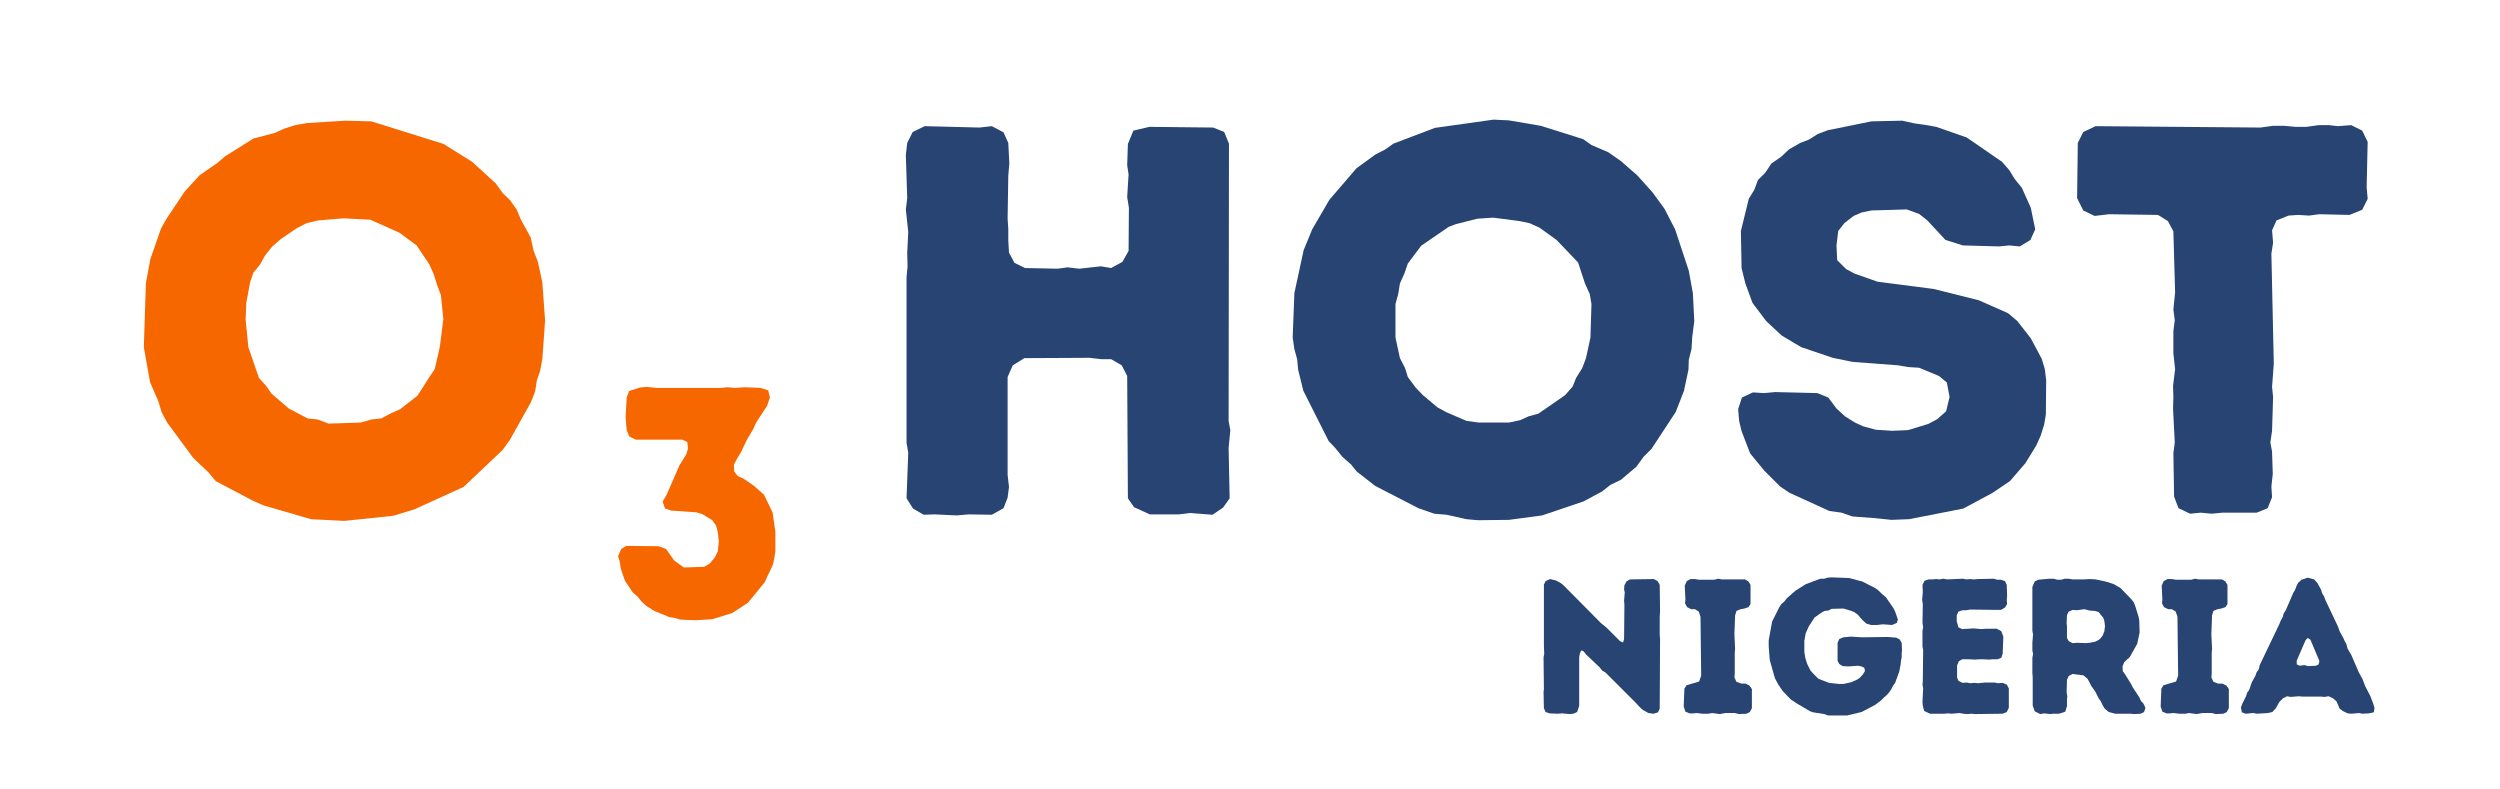
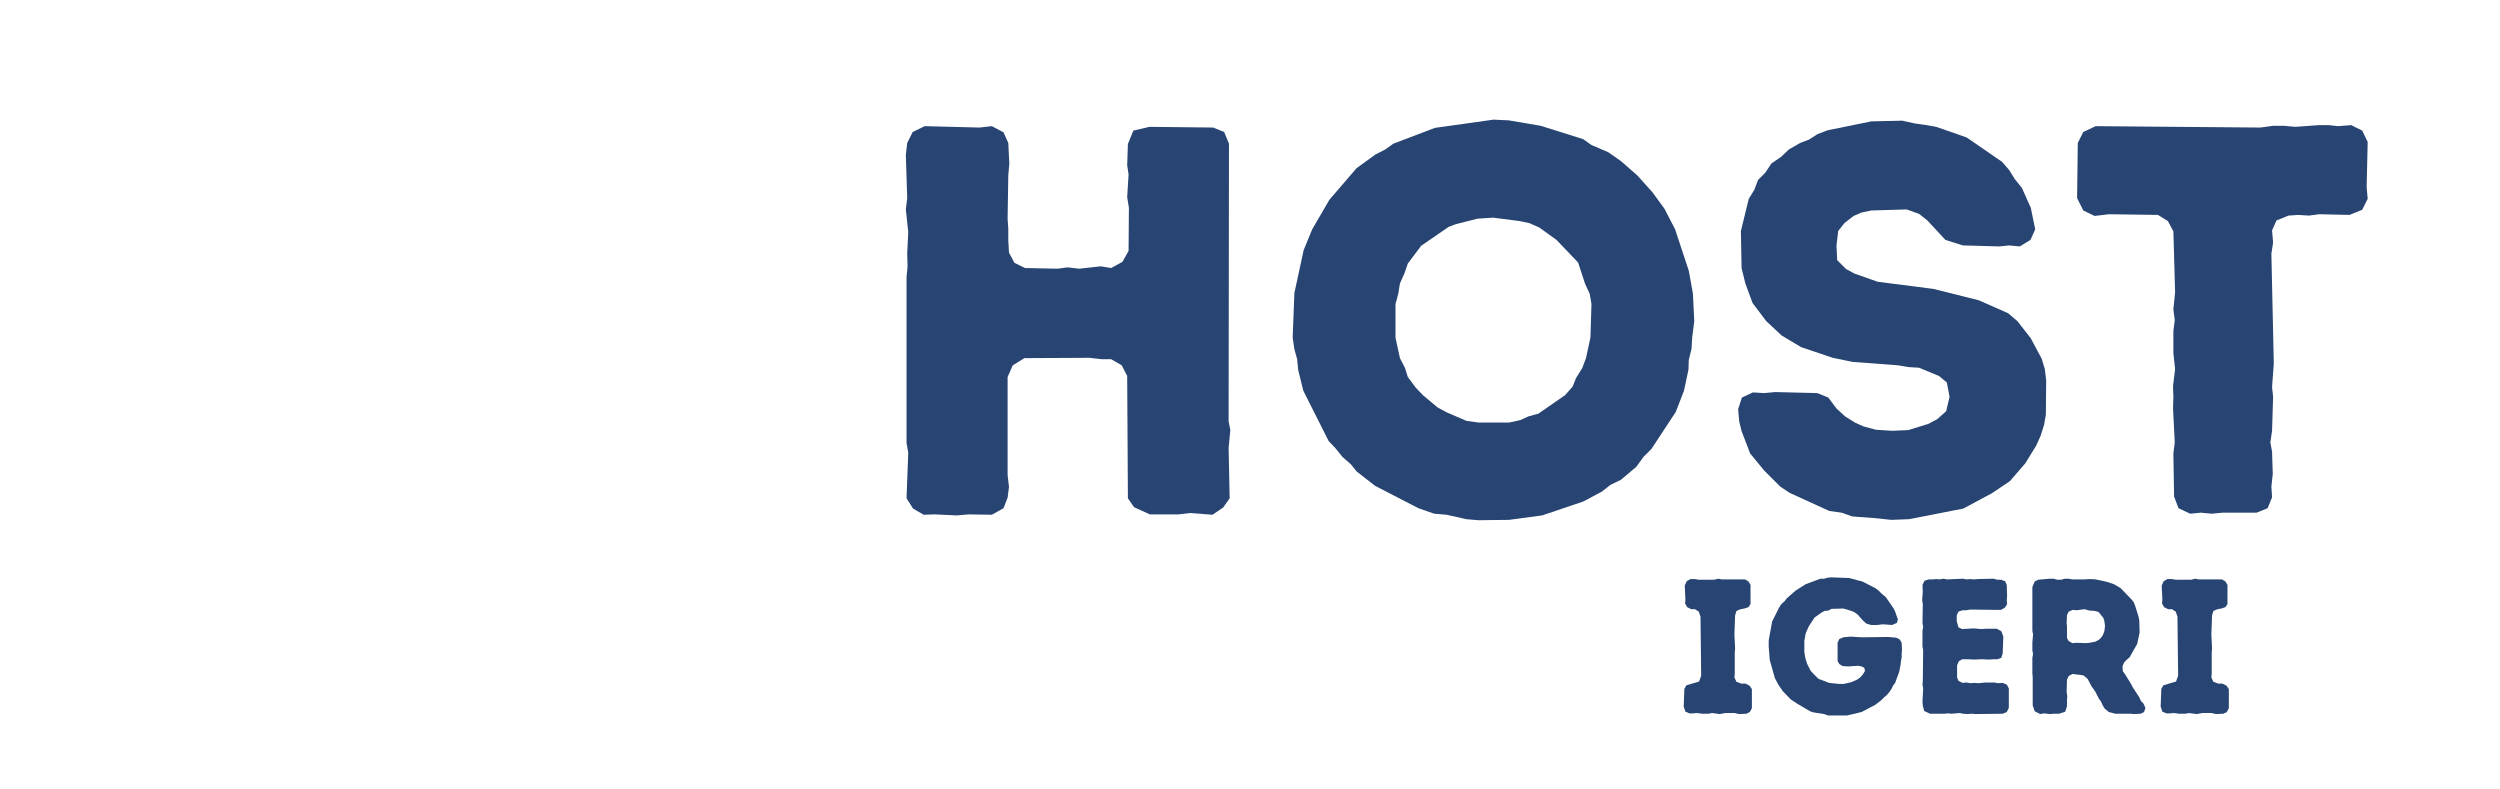
<svg xmlns="http://www.w3.org/2000/svg" width="152" viewBox="0 0 114 36" height="48" preserveAspectRatio="xMidYMid meet">
  <defs>
    <g />
  </defs>
  <g fill="#f66700" fill-opacity="1">
    <g transform="translate(5.575, 23.425)">
      <g>
-         <path d="M 10.125 0.328 L 8.609 0.25 L 6.453 -0.375 L 5.984 -0.578 L 4.266 -1.484 L 3.938 -1.875 L 3.234 -2.547 L 2.047 -4.156 L 1.797 -4.625 L 1.641 -5.141 L 1.266 -6 L 0.984 -7.594 L 1.078 -10.516 L 1.281 -11.609 L 1.766 -13 L 2 -13.422 L 2.844 -14.688 L 3.531 -15.438 L 4.344 -16 L 4.688 -16.297 L 5.984 -17.109 L 6.938 -17.359 L 7.391 -17.562 L 7.891 -17.719 L 8.406 -17.812 L 10.172 -17.922 L 11.359 -17.891 L 14.656 -16.859 L 15.953 -16.047 L 17.031 -15.062 L 17.359 -14.609 L 17.672 -14.312 L 17.984 -13.875 L 18.172 -13.422 L 18.625 -12.594 L 18.75 -12.016 L 18.953 -11.484 L 19.156 -10.547 L 19.281 -8.812 L 19.156 -7.047 L 19.047 -6.484 L 18.906 -6.078 L 18.828 -5.578 L 18.641 -5.094 L 17.672 -3.359 L 17.344 -2.906 L 15.562 -1.219 L 13.328 -0.203 L 12.359 0.094 Z M 9.406 -4.109 L 10.875 -4.156 L 11.359 -4.297 L 11.812 -4.344 L 12.219 -4.562 L 12.672 -4.766 L 13.453 -5.375 L 13.75 -5.828 L 13.984 -6.203 L 14.25 -6.594 L 14.484 -7.625 L 14.641 -8.875 L 14.531 -9.969 L 14.359 -10.422 L 14.203 -10.922 L 14 -11.375 L 13.422 -12.234 L 12.641 -12.812 L 11.312 -13.406 L 10.094 -13.469 L 8.938 -13.375 L 8.406 -13.25 L 7.953 -13.016 L 7.219 -12.516 L 6.844 -12.188 L 6.516 -11.781 L 6.281 -11.359 L 5.984 -11 L 5.828 -10.547 L 5.656 -9.609 L 5.625 -8.859 L 5.75 -7.594 L 6.234 -6.188 L 6.562 -5.828 L 6.812 -5.469 L 7.594 -4.797 L 8.453 -4.344 L 8.906 -4.297 Z M 9.406 -4.109 " />
-       </g>
+         </g>
    </g>
  </g>
  <g fill="#f66700" fill-opacity="1">
    <g transform="translate(25.813, 23.425)">
      <g />
    </g>
  </g>
  <g fill="#f66700" fill-opacity="1">
    <g transform="translate(32.65, 23.425)">
      <g />
    </g>
  </g>
  <g fill="#274472" fill-opacity="1">
    <g transform="translate(39.494, 23.425)">
      <g>
        <path d="M 1.844 -0.703 L 1.922 -2.781 L 1.844 -3.234 L 1.844 -10.781 L 1.891 -11.281 L 1.875 -11.891 L 1.922 -12.844 L 1.812 -13.875 L 1.875 -14.391 L 1.812 -16.359 L 1.875 -16.906 L 2.125 -17.406 L 2.672 -17.672 L 5.172 -17.609 L 5.734 -17.672 L 6.266 -17.391 L 6.484 -16.906 L 6.531 -15.969 L 6.484 -15.422 L 6.453 -13.453 L 6.484 -13 L 6.484 -12.469 L 6.516 -11.906 L 6.766 -11.438 L 7.25 -11.203 L 8.734 -11.172 L 9.188 -11.234 L 9.719 -11.172 L 10.703 -11.281 L 11.172 -11.203 L 11.688 -11.484 L 11.969 -11.984 L 11.984 -13.953 L 11.906 -14.438 L 11.969 -15.469 L 11.906 -15.891 L 11.938 -16.859 L 12.188 -17.469 L 12.922 -17.641 L 15.828 -17.609 L 16.328 -17.406 L 16.547 -16.875 L 16.531 -4.219 L 16.609 -3.812 L 16.531 -3 L 16.578 -0.703 L 16.281 -0.281 L 15.797 0.047 L 14.766 -0.031 L 14.25 0.031 L 12.938 0.031 L 12.219 -0.297 L 11.938 -0.703 L 11.906 -6.281 L 11.656 -6.766 L 11.172 -7.047 L 10.719 -7.047 L 10.188 -7.109 L 7.219 -7.094 L 6.688 -6.766 L 6.453 -6.234 L 6.453 -1.766 L 6.516 -1.219 L 6.453 -0.734 L 6.266 -0.25 L 5.734 0.047 L 4.672 0.031 L 4.141 0.078 L 3.125 0.031 L 2.625 0.047 L 2.141 -0.234 Z M 1.844 -0.703 " />
      </g>
    </g>
  </g>
  <g fill="#274472" fill-opacity="1">
    <g transform="translate(57.962, 23.425)">
      <g>
        <path d="M 9.438 0.297 L 8.906 0.25 L 8 0.047 L 7.438 0 L 6.719 -0.25 L 4.75 -1.266 L 3.906 -1.922 L 3.641 -2.25 L 3.25 -2.594 L 2.922 -3 L 2.625 -3.312 L 1.469 -5.609 L 1.234 -6.562 L 1.188 -7.047 L 1.062 -7.5 L 0.984 -8.031 L 1.062 -10.062 L 1.484 -12.016 L 1.875 -12.969 L 2.656 -14.312 L 3.891 -15.75 L 4.75 -16.375 L 5.203 -16.609 L 5.578 -16.875 L 7.469 -17.594 L 10.141 -17.969 L 10.828 -17.938 L 12.297 -17.688 L 14.234 -17.078 L 14.609 -16.812 L 15.375 -16.484 L 15.953 -16.078 L 16.688 -15.438 L 17.391 -14.656 L 17.938 -13.906 L 18.422 -12.969 L 19.047 -11.078 L 19.234 -10.047 L 19.297 -8.781 L 19.203 -8.047 L 19.172 -7.516 L 19.047 -7.016 L 19.031 -6.562 L 18.828 -5.609 L 18.453 -4.641 L 17.344 -2.953 L 16.984 -2.594 L 16.656 -2.141 L 15.953 -1.547 L 15.469 -1.312 L 15.094 -1.016 L 14.25 -0.562 L 12.359 0.078 L 10.844 0.281 Z M 10.844 -4.156 L 11.359 -4.266 L 11.734 -4.438 L 12.188 -4.562 L 13.406 -5.406 L 13.75 -5.797 L 13.906 -6.188 L 14.188 -6.641 L 14.359 -7.094 L 14.562 -8.031 L 14.609 -9.562 L 14.531 -10.016 L 14.312 -10.5 L 14 -11.453 L 13.016 -12.484 L 12.234 -13.047 L 11.781 -13.25 L 11.328 -13.344 L 10.125 -13.5 L 9.406 -13.453 L 8.422 -13.203 L 8.094 -13.078 L 6.844 -12.219 L 6.234 -11.406 L 6.078 -10.953 L 5.875 -10.5 L 5.797 -10.016 L 5.672 -9.562 L 5.672 -8.031 L 5.875 -7.094 L 6.109 -6.641 L 6.234 -6.234 L 6.594 -5.75 L 6.922 -5.406 L 7.594 -4.844 L 8 -4.625 L 8.906 -4.234 L 9.469 -4.156 Z M 10.844 -4.156 " />
      </g>
    </g>
  </g>
  <g fill="#274472" fill-opacity="1">
    <g transform="translate(78.197, 23.425)">
      <g>
        <path d="M 7.312 0.203 L 6.266 0.125 L 5.781 -0.047 L 5.219 -0.125 L 3.406 -0.953 L 2.984 -1.234 L 2.25 -1.969 L 1.609 -2.75 L 1.219 -3.766 L 1.109 -4.219 L 1.062 -4.766 L 1.234 -5.297 L 1.734 -5.531 L 2.25 -5.5 L 2.75 -5.547 L 4.672 -5.5 L 5.172 -5.297 L 5.547 -4.797 L 5.938 -4.438 L 6.391 -4.156 L 6.766 -3.984 L 7.344 -3.828 L 8.094 -3.781 L 8.812 -3.812 L 9.734 -4.094 L 10.141 -4.312 L 10.547 -4.672 L 10.703 -5.328 L 10.578 -5.984 L 10.219 -6.281 L 9.312 -6.656 L 8.812 -6.688 L 8.359 -6.766 L 6.281 -6.922 L 5.375 -7.109 L 3.938 -7.594 L 3.047 -8.125 L 2.344 -8.781 L 1.719 -9.609 L 1.391 -10.5 L 1.219 -11.203 L 1.188 -12.891 L 1.547 -14.359 L 1.797 -14.766 L 1.969 -15.219 L 2.297 -15.547 L 2.578 -15.969 L 3.031 -16.281 L 3.375 -16.609 L 3.891 -16.906 L 4.297 -17.062 L 4.688 -17.312 L 5.141 -17.484 L 7.141 -17.891 L 8.547 -17.922 L 9.109 -17.797 L 9.562 -17.734 L 10.094 -17.641 L 11.484 -17.156 L 13.094 -16.047 L 13.422 -15.672 L 13.672 -15.266 L 14 -14.859 L 14.406 -13.953 L 14.609 -12.969 L 14.391 -12.484 L 13.906 -12.188 L 13.422 -12.234 L 12.969 -12.188 L 11.312 -12.234 L 10.516 -12.484 L 9.688 -13.375 L 9.312 -13.672 L 8.75 -13.875 L 7.141 -13.828 L 6.688 -13.734 L 6.328 -13.578 L 5.906 -13.25 L 5.625 -12.891 L 5.547 -12.234 L 5.578 -11.562 L 5.984 -11.156 L 6.359 -10.953 L 7.422 -10.578 L 9.969 -10.25 L 12.031 -9.734 L 13.375 -9.141 L 13.797 -8.781 L 14.406 -8 L 14.906 -7.062 L 15.047 -6.594 L 15.109 -6.078 L 15.094 -4.516 L 15.016 -4.062 L 14.859 -3.562 L 14.656 -3.109 L 14.156 -2.297 L 13.453 -1.484 L 12.641 -0.938 L 11.328 -0.234 L 8.859 0.25 L 8.047 0.281 Z M 7.312 0.203 " />
      </g>
    </g>
  </g>
  <g fill="#274472" fill-opacity="1">
    <g transform="translate(94.294, 23.425)">
      <g>
-         <path d="M 4.844 -0.781 L 4.812 -2.75 L 4.875 -3.25 L 4.797 -4.797 L 4.812 -5.328 L 4.797 -5.828 L 4.891 -6.594 L 4.812 -7.312 L 4.812 -8.328 L 4.875 -8.828 L 4.812 -9.312 L 4.891 -10.094 L 4.812 -12.875 L 4.562 -13.344 L 4.109 -13.625 L 1.875 -13.656 L 1.219 -13.578 L 0.703 -13.828 L 0.422 -14.391 L 0.453 -16.906 L 0.703 -17.406 L 1.266 -17.672 L 8.781 -17.609 L 9.359 -17.688 L 9.859 -17.688 L 10.375 -17.641 L 10.875 -17.641 L 11.438 -17.719 L 11.906 -17.719 L 12.312 -17.672 L 12.922 -17.719 L 13.422 -17.469 L 13.672 -16.953 L 13.625 -14.891 L 13.672 -14.359 L 13.422 -13.859 L 12.844 -13.625 L 11.453 -13.656 L 11 -13.594 L 10.5 -13.625 L 10.062 -13.594 L 9.516 -13.375 L 9.312 -12.922 L 9.359 -12.359 L 9.281 -11.859 L 9.391 -6.844 L 9.312 -5.781 L 9.359 -5.328 L 9.312 -3.781 L 9.234 -3.25 L 9.312 -2.828 L 9.344 -1.812 L 9.281 -1.234 L 9.312 -0.75 L 9.109 -0.25 L 8.609 -0.047 L 7.047 -0.047 L 6.562 0 L 6.062 -0.047 L 5.578 0 L 5.047 -0.25 Z M 4.844 -0.781 " />
+         <path d="M 4.844 -0.781 L 4.812 -2.75 L 4.875 -3.25 L 4.797 -4.797 L 4.812 -5.328 L 4.797 -5.828 L 4.891 -6.594 L 4.812 -7.312 L 4.812 -8.328 L 4.875 -8.828 L 4.812 -9.312 L 4.891 -10.094 L 4.812 -12.875 L 4.562 -13.344 L 4.109 -13.625 L 1.875 -13.656 L 1.219 -13.578 L 0.703 -13.828 L 0.422 -14.391 L 0.453 -16.906 L 0.703 -17.406 L 1.266 -17.672 L 8.781 -17.609 L 9.359 -17.688 L 9.859 -17.688 L 10.375 -17.641 L 11.438 -17.719 L 11.906 -17.719 L 12.312 -17.672 L 12.922 -17.719 L 13.422 -17.469 L 13.672 -16.953 L 13.625 -14.891 L 13.672 -14.359 L 13.422 -13.859 L 12.844 -13.625 L 11.453 -13.656 L 11 -13.594 L 10.5 -13.625 L 10.062 -13.594 L 9.516 -13.375 L 9.312 -12.922 L 9.359 -12.359 L 9.281 -11.859 L 9.391 -6.844 L 9.312 -5.781 L 9.359 -5.328 L 9.312 -3.781 L 9.234 -3.25 L 9.312 -2.828 L 9.344 -1.812 L 9.281 -1.234 L 9.312 -0.75 L 9.109 -0.25 L 8.609 -0.047 L 7.047 -0.047 L 6.562 0 L 6.062 -0.047 L 5.578 0 L 5.047 -0.25 Z M 4.844 -0.781 " />
      </g>
    </g>
  </g>
  <g fill="#f66700" fill-opacity="1">
    <g transform="translate(27.56, 28.08)">
      <g>
-         <path d="M 3.75 0.188 L 3.453 0.172 L 3.188 0.094 L 2.969 0.062 L 2.281 -0.219 L 1.906 -0.453 L 1.688 -0.656 L 1.516 -0.875 L 1.297 -1.062 L 0.938 -1.594 L 0.75 -2.141 L 0.703 -2.453 L 0.625 -2.719 L 0.766 -3.047 L 1 -3.188 L 2.469 -3.172 L 2.812 -3.047 L 3.188 -2.516 L 3.625 -2.203 L 4.547 -2.234 L 4.797 -2.375 L 5.031 -2.656 L 5.172 -2.938 L 5.219 -3.391 L 5.172 -3.812 L 5.094 -4.109 L 4.922 -4.359 L 4.453 -4.641 L 4.188 -4.719 L 3.047 -4.797 L 2.766 -4.891 L 2.656 -5.203 L 2.844 -5.531 L 3.422 -6.859 L 3.734 -7.359 L 3.812 -7.625 L 3.781 -7.922 L 3.562 -8.031 L 1.438 -8.031 L 1.141 -8.172 L 1.016 -8.469 L 0.969 -9.047 L 1.016 -9.953 L 1.125 -10.25 L 1.609 -10.406 L 1.922 -10.438 L 2.375 -10.391 L 5.312 -10.391 L 5.625 -10.422 L 5.953 -10.391 L 6.391 -10.422 L 7.125 -10.391 L 7.469 -10.281 L 7.547 -9.953 L 7.422 -9.578 L 6.922 -8.812 L 6.781 -8.5 L 6.484 -8 L 6.219 -7.438 L 6.062 -7.188 L 5.906 -6.891 L 5.922 -6.578 L 6.078 -6.375 L 6.375 -6.234 L 6.828 -5.922 L 7.281 -5.516 L 7.672 -4.703 L 7.797 -3.844 L 7.797 -2.938 L 7.75 -2.641 L 7.688 -2.344 L 7.562 -2.062 L 7.438 -1.812 L 7.312 -1.531 L 6.547 -0.594 L 5.828 -0.125 L 4.922 0.156 L 4.156 0.203 Z M 3.75 0.188 " />
-       </g>
+         </g>
    </g>
  </g>
  <g fill="#274472" fill-opacity="1">
    <g transform="translate(69.761, 32.53)">
      <g>
-         <path d="M 5.156 -0.156 L 5.031 -0.266 L 4.797 -0.516 L 3.453 -1.859 L 3.297 -1.953 L 3.188 -2.094 L 2.562 -2.688 L 2.453 -2.828 L 2.344 -2.875 L 2.281 -2.734 L 2.25 -2.562 L 2.25 -0.344 L 2.156 -0.062 L 1.984 0.016 L 1.797 0.031 L 1.469 0 L 1.266 0.016 L 0.906 0 L 0.719 -0.062 L 0.641 -0.234 L 0.625 -0.969 L 0.641 -1.125 L 0.625 -2.562 L 0.656 -2.719 L 0.641 -3.078 L 0.641 -5.875 L 0.719 -6.031 L 0.922 -6.125 L 1.188 -6.062 L 1.391 -5.953 L 1.516 -5.859 L 3.25 -4.109 L 3.484 -3.922 L 4.109 -3.297 L 4.25 -3.234 L 4.297 -3.391 L 4.312 -4.953 L 4.297 -5.141 L 4.328 -5.516 L 4.297 -5.656 L 4.312 -5.844 L 4.406 -6.016 L 4.562 -6.109 L 5.656 -6.125 L 5.828 -6.031 L 5.922 -5.859 L 5.938 -4.641 L 5.922 -4.422 L 5.922 -3.562 L 5.938 -3.406 L 5.922 -0.219 L 5.844 -0.047 L 5.641 0.016 L 5.406 -0.016 Z M 5.156 -0.156 " />
-       </g>
+         </g>
    </g>
  </g>
  <g fill="#274472" fill-opacity="1">
    <g transform="translate(76.355, 32.53)">
      <g>
        <path d="M 2.938 0.031 L 2.75 -0.016 L 2.328 -0.016 L 2.062 0.031 L 1.719 -0.016 L 1.547 0.016 L 1.266 0.016 L 1.016 -0.016 L 0.844 0 L 0.688 0 L 0.5 -0.078 L 0.422 -0.312 L 0.453 -1.125 L 0.547 -1.281 L 1.125 -1.453 L 1.219 -1.719 L 1.188 -4.406 L 1.109 -4.641 L 0.938 -4.75 L 0.766 -4.75 L 0.578 -4.844 L 0.484 -5.016 L 0.5 -5.188 L 0.469 -5.828 L 0.562 -6.031 L 0.734 -6.125 L 0.938 -6.125 L 1.109 -6.094 L 1.812 -6.094 L 2 -6.141 L 2.156 -6.109 L 3.219 -6.109 L 3.375 -6.016 L 3.469 -5.859 L 3.469 -4.984 L 3.375 -4.844 L 3.188 -4.781 L 3.016 -4.75 L 2.828 -4.672 L 2.766 -4.469 L 2.734 -3.594 L 2.766 -2.953 L 2.75 -2.766 L 2.75 -1.797 L 2.734 -1.641 L 2.828 -1.438 L 3.047 -1.359 L 3.234 -1.359 L 3.422 -1.266 L 3.531 -1.109 L 3.531 -0.234 L 3.438 -0.062 L 3.281 0.016 Z M 2.938 0.031 " />
      </g>
    </g>
  </g>
  <g fill="#274472" fill-opacity="1">
    <g transform="translate(80.325, 32.53)">
      <g>
        <path d="M 3.031 0.094 L 2.859 0.031 L 2.359 -0.047 L 2.219 -0.094 L 1.609 -0.453 L 1.328 -0.641 L 0.969 -1.016 L 0.766 -1.312 L 0.609 -1.609 L 0.375 -2.438 L 0.328 -3.047 L 0.328 -3.328 L 0.484 -4.188 L 0.812 -4.844 L 0.906 -4.984 L 1.047 -5.109 L 1.156 -5.25 L 1.547 -5.594 L 2.016 -5.891 L 2.688 -6.141 L 2.859 -6.141 L 3.016 -6.188 L 3.188 -6.203 L 4 -6.172 L 4.406 -6.062 L 4.594 -6.016 L 5.203 -5.703 L 5.344 -5.594 L 5.484 -5.453 L 5.672 -5.297 L 6.016 -4.797 L 6.094 -4.641 L 6.219 -4.281 L 6.172 -4.125 L 5.953 -4.031 L 5.531 -4.062 L 5.266 -4.031 L 5 -4.031 L 4.781 -4.094 L 4.609 -4.25 L 4.484 -4.391 L 4.391 -4.5 L 4.219 -4.625 L 4.047 -4.688 L 3.734 -4.781 L 3.188 -4.766 L 3.047 -4.688 L 2.875 -4.672 L 2.734 -4.594 L 2.422 -4.375 L 2.156 -3.969 L 2.016 -3.656 L 1.953 -3.312 L 1.953 -2.797 L 2 -2.516 L 2.078 -2.266 L 2.234 -1.953 L 2.344 -1.828 L 2.594 -1.578 L 3.078 -1.391 L 3.516 -1.344 L 3.75 -1.344 L 4.094 -1.422 L 4.375 -1.547 L 4.5 -1.641 L 4.625 -1.781 L 4.719 -1.938 L 4.688 -2.078 L 4.562 -2.141 L 4.406 -2.172 L 3.969 -2.141 L 3.703 -2.156 L 3.547 -2.25 L 3.469 -2.391 L 3.469 -3.219 L 3.547 -3.391 L 3.734 -3.469 L 4.062 -3.5 L 4.578 -3.469 L 5.766 -3.484 L 6.141 -3.453 L 6.297 -3.375 L 6.391 -3.219 L 6.406 -2.891 L 6.391 -2.719 L 6.391 -2.547 L 6.359 -2.391 L 6.344 -2.234 L 6.281 -1.906 L 6.094 -1.391 L 6 -1.266 L 5.922 -1.109 L 5.828 -0.969 L 5.719 -0.844 L 5.594 -0.734 L 5.453 -0.594 L 5.188 -0.391 L 4.562 -0.062 L 3.906 0.094 Z M 3.031 0.094 " />
      </g>
    </g>
  </g>
  <g fill="#274472" fill-opacity="1">
    <g transform="translate(87.024, 32.53)">
      <g>
        <path d="M 3.047 0.031 L 2.875 0.016 L 2.688 0.031 L 2.5 0.016 L 2.328 -0.016 L 1.969 0.016 L 1.812 0 L 1.625 0.016 L 0.984 0.016 L 0.719 -0.109 L 0.656 -0.344 L 0.641 -0.531 L 0.672 -1.141 L 0.641 -1.312 L 0.656 -1.484 L 0.672 -2.891 L 0.641 -3.047 L 0.641 -3.766 L 0.672 -3.938 L 0.641 -4.125 L 0.656 -4.984 L 0.625 -5.172 L 0.656 -5.531 L 0.641 -5.859 L 0.734 -6.047 L 0.922 -6.109 L 1.094 -6.109 L 1.266 -6.125 L 1.422 -6.109 L 1.594 -6.141 L 1.766 -6.109 L 2.484 -6.141 L 2.656 -6.109 L 2.812 -6.125 L 2.984 -6.109 L 3.172 -6.125 L 3.891 -6.141 L 4.047 -6.094 L 4.219 -6.094 L 4.406 -6.031 L 4.484 -5.859 L 4.5 -5.344 L 4.484 -5.156 L 4.5 -4.984 L 4.406 -4.828 L 4.219 -4.719 L 4.062 -4.719 L 2.812 -4.734 L 2.641 -4.703 L 2.469 -4.703 L 2.281 -4.641 L 2.203 -4.469 L 2.203 -4.203 L 2.281 -3.922 L 2.453 -3.844 L 2.969 -3.875 L 3.328 -3.844 L 3.516 -3.859 L 4.031 -3.859 L 4.234 -3.75 L 4.328 -3.5 L 4.297 -2.719 L 4.234 -2.531 L 4.062 -2.469 L 3.859 -2.469 L 3.688 -2.453 L 3.328 -2.469 L 3 -2.453 L 2.719 -2.469 L 2.453 -2.469 L 2.297 -2.375 L 2.219 -2.188 L 2.219 -1.641 L 2.281 -1.484 L 2.469 -1.391 L 2.656 -1.406 L 2.828 -1.375 L 3.016 -1.391 L 3.188 -1.375 L 3.484 -1.406 L 3.922 -1.406 L 4.094 -1.375 L 4.297 -1.391 L 4.484 -1.312 L 4.578 -1.141 L 4.578 -0.25 L 4.484 -0.062 L 4.297 0.016 Z M 3.047 0.031 " />
      </g>
    </g>
  </g>
  <g fill="#274472" fill-opacity="1">
    <g transform="translate(92.035, 32.53)">
      <g>
        <path d="M 0.656 -0.359 L 0.656 -1.656 L 0.641 -1.828 L 0.641 -2.531 L 0.672 -2.703 L 0.641 -2.875 L 0.641 -3.234 L 0.672 -3.594 L 0.641 -3.766 L 0.641 -5.766 L 0.75 -6.016 L 0.906 -6.094 L 1.422 -6.141 L 1.609 -6.141 L 1.781 -6.094 L 1.953 -6.094 L 2.125 -6.141 L 2.297 -6.141 L 2.469 -6.109 L 3 -6.109 L 3.25 -6.125 L 3.531 -6.109 L 4.031 -6 L 4.359 -5.891 L 4.656 -5.719 L 5.156 -5.203 L 5.266 -5.062 L 5.328 -4.906 L 5.484 -4.406 L 5.516 -4.234 L 5.531 -3.688 L 5.422 -3.172 L 5.078 -2.562 L 4.953 -2.453 L 4.828 -2.328 L 4.75 -2.141 L 4.766 -1.922 L 4.859 -1.797 L 5.141 -1.344 L 5.219 -1.188 L 5.516 -0.734 L 5.594 -0.562 L 5.703 -0.453 L 5.797 -0.25 L 5.734 -0.062 L 5.578 0.016 L 5.281 0.031 L 5.125 0.016 L 4.422 0.016 L 4.125 -0.062 L 3.938 -0.219 L 3.844 -0.375 L 3.766 -0.547 L 3.672 -0.672 L 3.516 -0.984 L 3.328 -1.25 L 3.25 -1.406 L 3.156 -1.578 L 2.969 -1.734 L 2.469 -1.797 L 2.297 -1.703 L 2.219 -1.531 L 2.203 -0.969 L 2.234 -0.781 L 2.219 -0.625 L 2.219 -0.328 L 2.141 -0.078 L 1.859 0.016 L 1.594 0.016 L 1.453 0.031 L 1.172 0 L 1 0.031 L 0.75 -0.094 Z M 2.469 -3.203 L 2.656 -3.219 L 3.078 -3.203 L 3.25 -3.219 L 3.5 -3.266 L 3.656 -3.344 L 3.75 -3.422 L 3.844 -3.547 L 3.922 -3.734 L 3.953 -3.984 L 3.922 -4.219 L 3.875 -4.359 L 3.656 -4.625 L 3.484 -4.672 L 3.25 -4.688 L 3.016 -4.75 L 2.656 -4.703 L 2.484 -4.719 L 2.297 -4.641 L 2.219 -4.484 L 2.203 -4.109 L 2.219 -3.969 L 2.219 -3.438 L 2.297 -3.297 Z M 2.469 -3.203 " />
      </g>
    </g>
  </g>
  <g fill="#274472" fill-opacity="1">
    <g transform="translate(98.104, 32.53)">
      <g>
        <path d="M 2.938 0.031 L 2.75 -0.016 L 2.328 -0.016 L 2.062 0.031 L 1.719 -0.016 L 1.547 0.016 L 1.266 0.016 L 1.016 -0.016 L 0.844 0 L 0.688 0 L 0.5 -0.078 L 0.422 -0.312 L 0.453 -1.125 L 0.547 -1.281 L 1.125 -1.453 L 1.219 -1.719 L 1.188 -4.406 L 1.109 -4.641 L 0.938 -4.75 L 0.766 -4.75 L 0.578 -4.844 L 0.484 -5.016 L 0.5 -5.188 L 0.469 -5.828 L 0.562 -6.031 L 0.734 -6.125 L 0.938 -6.125 L 1.109 -6.094 L 1.812 -6.094 L 2 -6.141 L 2.156 -6.109 L 3.219 -6.109 L 3.375 -6.016 L 3.469 -5.859 L 3.469 -4.984 L 3.375 -4.844 L 3.188 -4.781 L 3.016 -4.75 L 2.828 -4.672 L 2.766 -4.469 L 2.734 -3.594 L 2.766 -2.953 L 2.75 -2.766 L 2.75 -1.797 L 2.734 -1.641 L 2.828 -1.438 L 3.047 -1.359 L 3.234 -1.359 L 3.422 -1.266 L 3.531 -1.109 L 3.531 -0.234 L 3.438 -0.062 L 3.281 0.016 Z M 2.938 0.031 " />
      </g>
    </g>
  </g>
  <g fill="#274472" fill-opacity="1">
    <g transform="translate(102.075, 32.53)">
      <g>
-         <path d="M 5.156 0.016 L 4.984 0 L 4.781 -0.094 L 4.609 -0.219 L 4.547 -0.375 L 4.469 -0.547 L 4.312 -0.688 L 4.109 -0.781 L 3.922 -0.75 L 3.766 -0.766 L 2.906 -0.766 L 2.75 -0.781 L 2.375 -0.75 L 2.219 -0.781 L 2.031 -0.688 L 1.859 -0.516 L 1.703 -0.234 L 1.547 -0.062 L 1.344 -0.016 L 0.844 0.016 L 0.672 -0.016 L 0.328 0.016 L 0.156 -0.047 L 0.109 -0.266 L 0.172 -0.438 L 0.344 -0.781 L 0.391 -0.938 L 0.484 -1.062 L 0.609 -1.422 L 0.766 -1.703 L 0.828 -1.875 L 0.922 -2 L 0.969 -2.203 L 1.859 -4.062 L 1.922 -4.219 L 2.016 -4.391 L 2.062 -4.562 L 2.156 -4.703 L 2.5 -5.5 L 2.578 -5.625 L 2.641 -5.797 L 2.719 -5.953 L 2.875 -6.094 L 3.156 -6.188 L 3.453 -6.109 L 3.594 -5.953 L 3.766 -5.641 L 3.812 -5.484 L 3.906 -5.328 L 3.969 -5.156 L 4.547 -3.938 L 4.609 -3.75 L 4.781 -3.438 L 4.844 -3.297 L 4.922 -3.156 L 4.969 -2.969 L 5.062 -2.797 L 5.141 -2.672 L 5.484 -1.875 L 5.656 -1.562 L 5.781 -1.234 L 6.016 -0.781 L 6.141 -0.453 L 6.203 -0.25 L 6.172 -0.047 L 5.938 0 L 5.656 0.016 L 5.5 -0.016 Z M 3.172 -2.156 L 3.531 -2.172 L 3.656 -2.234 L 3.688 -2.391 L 3.281 -3.359 L 3.156 -3.438 L 3.062 -3.344 L 2.656 -2.406 L 2.656 -2.234 L 2.797 -2.172 L 3 -2.203 Z M 3.172 -2.156 " />
-       </g>
+         </g>
    </g>
  </g>
</svg>